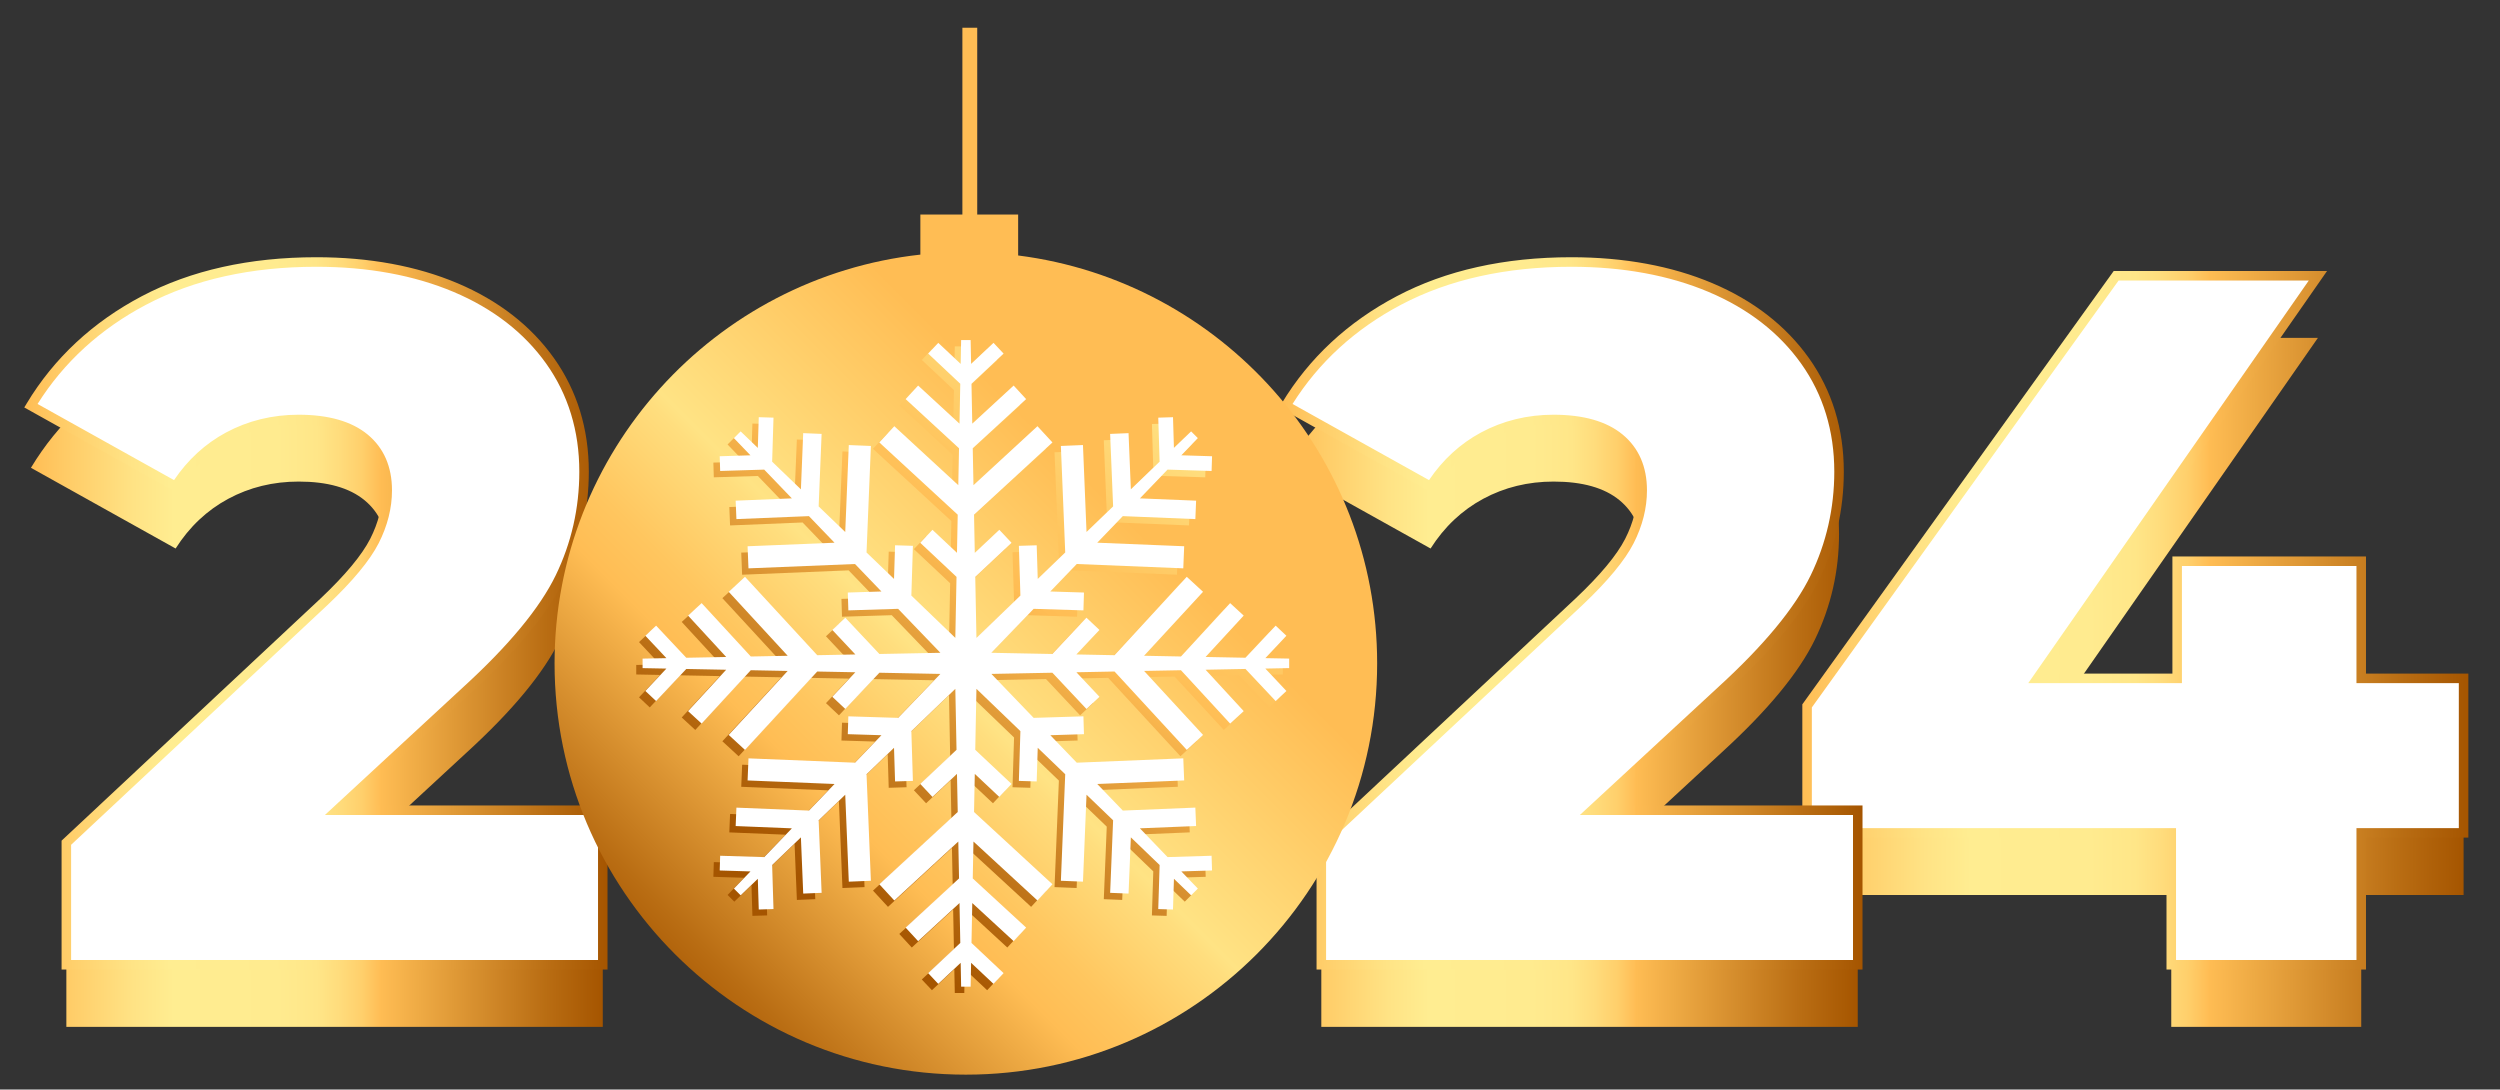
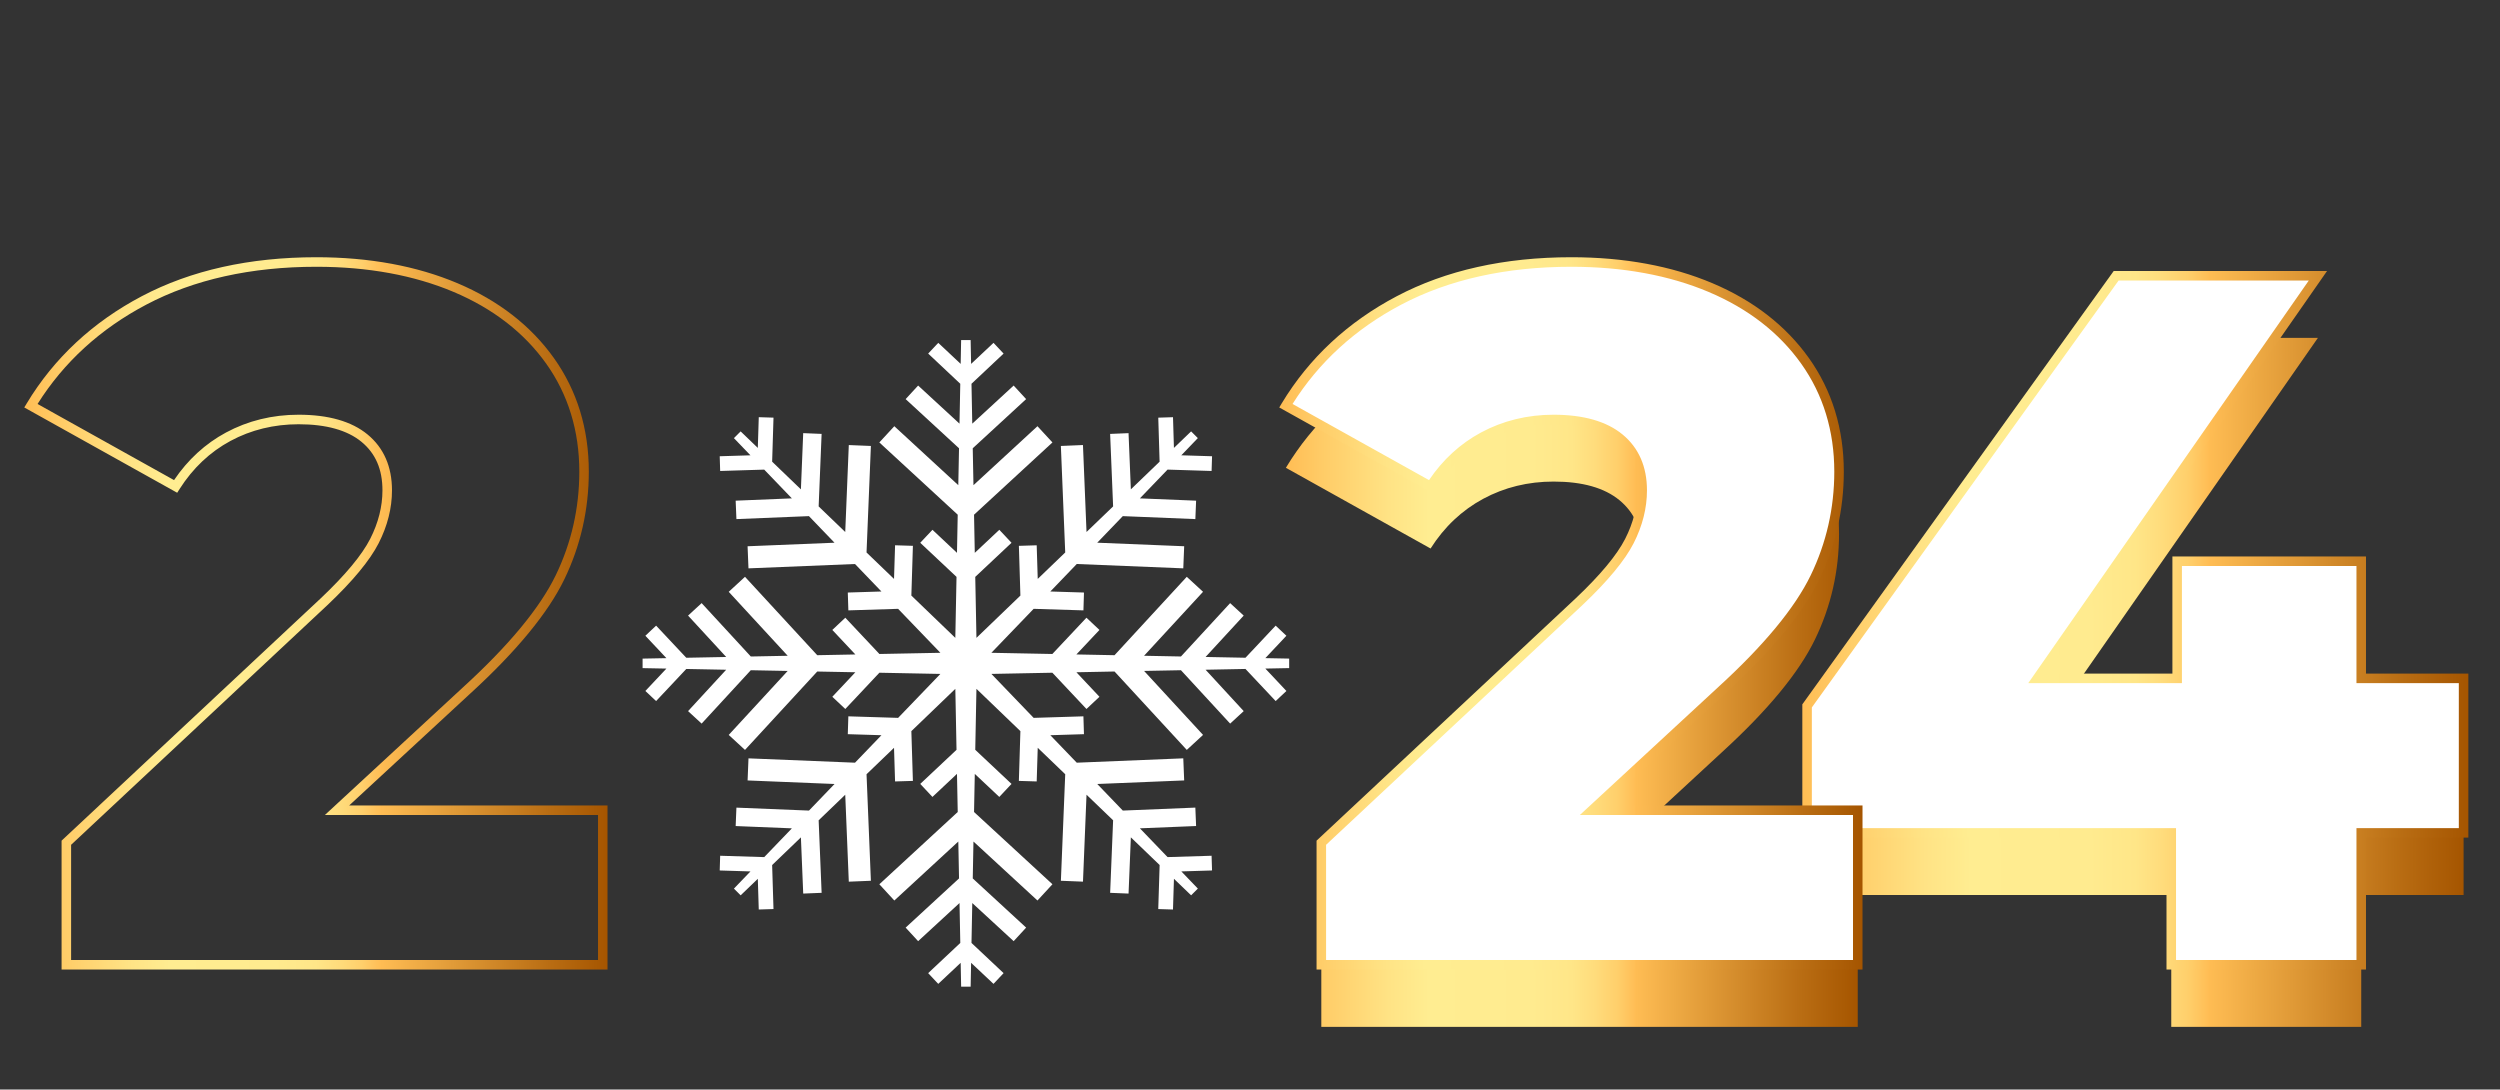
<svg xmlns="http://www.w3.org/2000/svg" xmlns:xlink="http://www.w3.org/1999/xlink" id="Layer_1" viewBox="0 0 1728.98 753.5">
  <rect x="0" y="0" width="1728.98" height="753.5" fill="#333333" stroke="none" />
  <defs>
    <style>.cls-1{fill:url(#linear-gradient);}.cls-1,.cls-2,.cls-3,.cls-4,.cls-5,.cls-6,.cls-7,.cls-8,.cls-9{stroke-width:0px;}.cls-2{fill:url(#linear-gradient-4);}.cls-3{fill:url(#linear-gradient-2);}.cls-4{fill:url(#linear-gradient-3);}.cls-5{fill:url(#linear-gradient-8);}.cls-6{fill:url(#linear-gradient-7);}.cls-7{fill:url(#linear-gradient-5);}.cls-8{fill:url(#linear-gradient-6);}.cls-9{fill:#fff;}</style>
    <linearGradient id="linear-gradient" x1="21.38" y1="467.16" x2="416.88" y2="467.16" gradientUnits="userSpaceOnUse">
      <stop offset="0" stop-color="#ffbd54" />
      <stop offset=".06" stop-color="#ffcb66" />
      <stop offset=".18" stop-color="#ffe385" />
      <stop offset=".25" stop-color="#ffed91" />
      <stop offset=".43" stop-color="#ffeb8f" />
      <stop offset=".5" stop-color="#ffe688" />
      <stop offset=".54" stop-color="#ffdc7c" />
      <stop offset=".58" stop-color="#ffcf6b" />
      <stop offset=".61" stop-color="#ffbe56" />
      <stop offset=".61" stop-color="#ffbd54" />
      <stop offset=".68" stop-color="#ea4" />
      <stop offset=".9" stop-color="#b96d13" />
      <stop offset="1" stop-color="#a55500" />
    </linearGradient>
    <linearGradient id="linear-gradient-2" x1="16.8" y1="424.21" x2="420.18" y2="424.21" xlink:href="#linear-gradient" />
    <linearGradient id="linear-gradient-3" x1="1249.76" y1="471.92" x2="1703.8" y2="471.92" xlink:href="#linear-gradient" />
    <linearGradient id="linear-gradient-4" x1="1246.47" y1="428.98" x2="1707.09" y2="428.98" xlink:href="#linear-gradient" />
    <linearGradient id="linear-gradient-5" x1="889.31" x2="1284.81" xlink:href="#linear-gradient" />
    <linearGradient id="linear-gradient-6" x1="884.73" y1="424.21" x2="1288.11" y2="424.21" xlink:href="#linear-gradient" />
    <linearGradient id="linear-gradient-7" x1="763.87" y1="343.04" x2="435.98" y2="670.93" gradientUnits="userSpaceOnUse">
      <stop offset="0" stop-color="#ffbd54" />
      <stop offset=".36" stop-color="#ffe384" />
      <stop offset=".38" stop-color="#ffde7e" />
      <stop offset=".53" stop-color="#ffc65f" />
      <stop offset=".61" stop-color="#ffbd54" />
      <stop offset=".68" stop-color="#ea4" />
      <stop offset=".9" stop-color="#b96d13" />
      <stop offset="1" stop-color="#a55500" />
    </linearGradient>
    <linearGradient id="linear-gradient-8" x1="930.17" y1="91.64" x2="558.31" y2="609.9" xlink:href="#linear-gradient-7" />
  </defs>
-   <path class="cls-1" d="M416.88,603.3v106.87H45.89v-84.41l178.35-166.78c17.24-16.34,28.82-30.29,34.72-41.86,5.89-11.57,8.85-23.25,8.85-35.06,0-15.42-5.22-27.45-15.66-36.08-10.44-8.61-25.64-12.93-45.61-12.93-17.7,0-33.92,3.98-48.67,11.91-14.75,7.95-26.89,19.4-36.41,34.38l-100.07-55.82c18.61-30.86,44.69-55.14,78.28-72.84,33.58-17.7,73.29-26.55,119.13-26.55,36.3,0,68.41,5.9,96.32,17.7,27.92,11.81,49.69,28.71,65.35,50.71,15.65,22.02,23.48,47.54,23.48,76.58,0,25.87-5.56,50.27-16.68,73.18-11.12,22.92-32.57,48.91-64.33,77.94l-89.85,83.05h183.8Z" />
-   <path class="cls-9" d="M416.88,560.36v106.87H45.89v-84.41l178.35-166.78c17.24-16.34,28.82-30.29,34.72-41.86,5.89-11.57,8.85-23.25,8.85-35.06,0-15.42-5.22-27.45-15.66-36.08-10.44-8.62-25.64-12.93-45.61-12.93-17.7,0-33.92,3.98-48.67,11.91-14.75,7.95-26.89,19.4-36.41,34.38l-100.07-55.82c18.61-30.86,44.69-55.14,78.28-72.84,33.58-17.7,73.29-26.55,119.13-26.55,36.3,0,68.41,5.9,96.32,17.7,27.92,11.81,49.69,28.71,65.35,50.71,15.65,22.02,23.48,47.54,23.48,76.58,0,25.87-5.56,50.27-16.68,73.18-11.12,22.92-32.57,48.91-64.33,77.94l-89.85,83.05h183.8Z" />
  <path class="cls-3" d="M420.18,670.52H42.59v-89.13l179.39-167.75c16.88-15.99,28.33-29.77,34.03-40.95,5.64-11.07,8.49-22.36,8.49-33.56,0-14.52-4.73-25.49-14.46-33.54-9.79-8.08-24.44-12.18-43.51-12.18-17.06,0-32.9,3.87-47.11,11.52-14.18,7.64-26.02,18.82-35.2,33.24l-1.67,2.62-105.76-58.99,1.76-2.92c18.84-31.24,45.61-56.16,79.56-74.05,33.9-17.87,74.5-26.93,120.66-26.93,36.57,0,69.41,6.04,97.6,17.96,28.35,11.99,50.81,29.43,66.76,51.84,15.99,22.49,24.09,48.89,24.09,78.49,0,26.26-5.72,51.36-17,74.61-11.26,23.2-33.15,49.76-65.08,78.94l-83.66,77.32h178.68v113.46ZM49.18,663.94h364.41v-100.28h-188.92l96.03-88.76c31.32-28.63,52.71-54.52,63.6-76.96,10.85-22.35,16.35-46.49,16.35-71.74,0-28.2-7.69-53.32-22.87-74.67-15.23-21.4-36.74-38.08-63.95-49.59-27.38-11.57-59.36-17.44-95.04-17.44-45.09,0-84.65,8.8-117.59,26.17-31.82,16.76-57.11,39.87-75.22,68.72l94.39,52.65c9.54-14.13,21.61-25.2,35.93-32.91,15.18-8.17,32.08-12.31,50.23-12.31,20.65,0,36.7,4.6,47.71,13.69,11.19,9.25,16.86,22.24,16.86,38.62,0,12.25-3.1,24.55-9.21,36.55-6.04,11.85-17.94,26.24-35.39,42.76l-177.32,165.82v79.69Z" />
  <polygon class="cls-4" points="1703.8 618.96 1633.01 618.96 1633.01 710.17 1501.63 710.17 1501.63 618.96 1249.76 618.96 1249.76 531.14 1463.51 233.67 1603.05 233.67 1409.05 512.08 1505.71 512.08 1505.71 431.08 1633.01 431.08 1633.01 512.08 1703.8 512.08 1703.8 618.96" />
  <polygon class="cls-9" points="1703.8 576.01 1633.01 576.01 1633.01 667.23 1501.63 667.23 1501.63 576.01 1249.76 576.01 1249.76 488.2 1463.51 190.72 1603.05 190.72 1409.05 469.14 1505.71 469.14 1505.71 388.13 1633.01 388.13 1633.01 469.14 1703.8 469.14 1703.8 576.01" />
  <path class="cls-2" d="M1636.3,670.52h-137.97v-91.22h-251.86v-92.17l.62-.86,214.73-298.85h147.55l-194.01,278.42h87.06v-81.01h133.88v81.01h70.79v113.46h-70.79v91.22ZM1504.92,663.94h124.79v-91.22h70.79v-100.29h-70.79v-81.01h-120.71v81.01h-106.27l194.01-278.42h-131.54l-212.14,295.24v83.46h251.86v91.22Z" />
  <path class="cls-7" d="M1284.81,603.3v106.87h-371v-84.41l178.35-166.78c17.24-16.34,28.82-30.29,34.72-41.86,5.89-11.57,8.85-23.25,8.85-35.06,0-15.42-5.22-27.45-15.66-36.08-10.44-8.61-25.64-12.93-45.61-12.93-17.7,0-33.93,3.98-48.67,11.91-14.75,7.95-26.89,19.4-36.41,34.38l-100.07-55.82c18.61-30.86,44.69-55.14,78.28-72.84,33.58-17.7,73.29-26.55,119.13-26.55,36.3,0,68.41,5.9,96.32,17.7,27.92,11.81,49.69,28.71,65.35,50.71,15.65,22.02,23.48,47.54,23.48,76.58,0,25.87-5.56,50.27-16.68,73.18-11.12,22.92-32.57,48.91-64.33,77.94l-89.85,83.05h183.8Z" />
  <path class="cls-9" d="M1284.81,560.36v106.87h-371v-84.41l178.35-166.78c17.24-16.34,28.82-30.29,34.72-41.86,5.89-11.57,8.85-23.25,8.85-35.06,0-15.42-5.22-27.45-15.66-36.08-10.44-8.62-25.64-12.93-45.61-12.93-17.7,0-33.93,3.98-48.67,11.91-14.75,7.95-26.89,19.4-36.41,34.38l-100.07-55.82c18.61-30.86,44.69-55.14,78.28-72.84,33.58-17.7,73.29-26.55,119.13-26.55,36.3,0,68.41,5.9,96.32,17.7,27.92,11.81,49.69,28.71,65.35,50.71,15.65,22.02,23.48,47.54,23.48,76.58,0,25.87-5.56,50.27-16.68,73.18-11.12,22.92-32.57,48.91-64.33,77.94l-89.85,83.05h183.8Z" />
  <path class="cls-8" d="M1288.11,670.52h-377.59v-89.13l179.39-167.75c16.88-15.99,28.33-29.77,34.03-40.95,5.64-11.07,8.49-22.36,8.49-33.56,0-14.52-4.73-25.49-14.46-33.54-9.79-8.08-24.44-12.18-43.51-12.18-17.06,0-32.9,3.87-47.11,11.52-14.18,7.64-26.02,18.82-35.2,33.24l-1.67,2.62-105.76-58.99,1.76-2.92c18.84-31.24,45.61-56.16,79.57-74.05,33.9-17.87,74.5-26.93,120.66-26.93,36.57,0,69.41,6.04,97.6,17.96,28.35,11.99,50.81,29.43,66.76,51.84,15.99,22.49,24.09,48.89,24.09,78.49,0,26.26-5.72,51.36-17,74.61-11.26,23.2-33.15,49.76-65.08,78.94l-83.66,77.32h178.68v113.46ZM917.11,663.94h364.41v-100.28h-188.92l96.03-88.76c31.32-28.63,52.71-54.52,63.6-76.96,10.85-22.35,16.35-46.49,16.35-71.74,0-28.2-7.69-53.32-22.87-74.67-15.23-21.4-36.74-38.08-63.95-49.59-27.38-11.57-59.36-17.44-95.04-17.44-45.09,0-84.65,8.8-117.59,26.17-31.82,16.76-57.11,39.87-75.22,68.72l94.39,52.65c9.54-14.13,21.61-25.2,35.93-32.91,15.18-8.17,32.08-12.31,50.23-12.31,20.65,0,36.7,4.6,47.71,13.69,11.19,9.25,16.86,22.24,16.86,38.62,0,12.25-3.1,24.55-9.21,36.55-6.04,11.85-17.94,26.24-35.39,42.76l-177.32,165.82v79.69Z" />
-   <path class="cls-6" d="M704.14,176.69v-28.33h-28.3V19.18h-10.26v129.18h-29.06v27.73c-142.29,15.66-252.99,136.22-252.99,282.68,0,157.1,127.35,284.45,284.45,284.45s284.45-127.35,284.45-284.45c0-144.84-108.29-264.32-248.3-282.09Z" />
-   <polygon class="cls-5" points="887.19 459.87 870.71 459.55 885.27 444.07 877.84 437.08 856.97 459.28 829.37 458.74 855.74 430.13 846.36 421.5 812.35 458.41 786.84 457.92 827.62 413.67 816.37 403.3 766.4 457.52 740.03 457.01 755.97 440.05 746.99 431.6 723.41 456.68 681.23 455.86 710.47 425.46 744.89 426.52 745.28 414.19 722.01 413.46 740.29 394.45 813.96 397.46 814.58 382.18 754.45 379.73 772.13 361.34 822.31 363.39 822.83 350.65 783.94 349.06 803.08 329.17 833.54 330.11 833.86 319.93 812.59 319.27 824.02 307.39 819.37 302.74 807.49 314.16 806.85 292.93 796.66 293.24 797.58 323.69 777.69 342.82 776.1 303.95 763.37 304.48 765.42 354.62 747.04 372.31 744.58 312.18 729.3 312.81 732.31 386.48 713.3 404.76 712.58 381.51 700.25 381.89 701.31 416.29 670.91 445.54 670.08 403.35 695.17 379.78 686.73 370.79 669.76 386.73 669.25 360.35 723.47 310.39 713.11 299.15 668.85 339.93 668.35 314.41 705.27 280.41 696.63 271.03 668.02 297.39 667.48 269.8 689.69 248.93 682.7 241.5 667.21 256.06 666.89 239.58 660.32 239.58 660 256.06 644.51 241.5 637.52 248.93 659.73 269.8 659.19 297.39 630.58 271.03 621.94 280.41 658.86 314.42 658.36 339.94 614.11 299.15 603.75 310.39 657.96 360.35 657.45 386.73 640.49 370.79 632.04 379.78 657.12 403.36 656.3 445.54 625.89 416.29 626.96 381.88 614.64 381.5 613.91 404.77 594.9 386.48 597.91 312.81 582.62 312.2 580.17 372.32 561.78 354.63 563.83 304.47 551.1 303.94 549.51 342.83 529.62 323.7 530.56 293.23 520.36 292.92 519.71 314.17 507.83 302.74 503.18 307.39 514.61 319.28 493.36 319.93 493.67 330.11 524.13 329.18 543.26 349.06 504.39 350.65 504.91 363.39 555.07 361.34 572.75 379.73 512.63 382.19 513.25 397.47 586.91 394.45 605.2 413.46 581.94 414.19 582.32 426.52 616.73 425.46 645.98 455.86 603.8 456.69 580.21 431.6 571.23 440.05 587.18 457.01 560.81 457.52 510.84 403.31 499.59 413.68 540.37 457.92 514.87 458.42 480.85 421.5 471.47 430.13 497.84 458.75 470.24 459.29 449.37 437.08 441.94 444.07 456.5 459.56 440.02 459.88 440.02 466.46 456.5 466.78 441.94 482.26 449.37 489.24 470.24 467.05 497.83 467.58 471.47 496.2 480.85 504.83 514.85 467.91 540.36 468.41 499.59 512.66 510.84 523.03 560.79 468.81 587.17 469.32 571.23 486.28 580.22 494.73 603.79 469.65 645.98 470.47 616.74 500.86 582.32 499.81 581.94 512.14 605.21 512.86 586.93 531.86 513.26 528.86 512.64 544.14 572.77 546.59 555.09 564.98 504.91 562.94 504.39 575.68 543.28 577.26 524.13 597.16 493.67 596.22 493.36 606.4 514.62 607.06 503.19 618.94 507.84 623.59 519.71 612.17 520.36 633.4 530.55 633.09 529.62 602.64 549.51 583.51 551.11 622.39 563.84 621.86 561.78 571.71 580.17 554.02 582.63 614.15 597.91 613.52 594.9 539.86 613.91 521.57 614.63 544.83 626.96 544.45 625.89 510.04 656.3 480.79 657.13 522.96 632.04 546.55 640.48 555.54 657.45 539.59 657.97 565.96 603.76 615.94 614.12 627.18 658.36 586.38 658.86 611.9 621.94 645.92 630.58 655.3 659.19 628.93 659.73 656.53 637.52 677.4 644.5 684.83 660 670.27 660.32 686.75 666.9 686.75 667.22 670.27 682.7 684.83 689.68 677.4 667.49 656.53 668.03 628.94 696.64 655.3 705.28 645.92 668.36 611.91 668.85 586.39 713.11 627.17 723.47 615.93 669.25 565.97 669.76 539.6 686.72 555.54 695.17 546.55 670.09 522.96 670.91 480.79 701.31 510.03 700.25 544.45 712.58 544.83 713.3 521.56 732.31 539.84 729.31 613.52 744.59 614.13 747.04 554.01 765.42 571.69 763.38 621.86 776.11 622.39 777.7 583.49 797.6 602.63 796.65 633.1 806.84 633.41 807.5 612.16 819.38 623.58 824.03 618.93 812.61 607.05 833.85 606.4 833.53 596.22 803.09 597.15 783.95 577.26 822.82 575.67 822.3 562.93 772.14 564.98 754.45 546.59 814.58 544.13 813.96 528.85 740.29 531.86 722.01 512.86 745.26 512.14 744.88 499.81 710.47 500.86 681.23 470.47 723.42 469.64 746.99 494.73 755.98 486.28 740.03 469.32 766.41 468.8 816.38 523.02 827.63 512.65 786.85 468.4 812.35 467.91 846.37 504.83 855.75 496.2 829.37 467.57 856.96 467.04 877.85 489.24 885.28 482.26 870.71 466.77 887.19 466.45 887.19 459.87" />
  <polygon class="cls-9" points="891.58 455.48 875.1 455.16 889.66 439.68 882.23 432.69 861.36 454.89 833.77 454.35 860.13 425.74 850.75 417.11 816.74 454.02 791.23 453.52 832.01 409.28 820.76 398.91 770.8 453.13 744.42 452.61 760.37 435.66 751.38 427.21 727.8 452.29 685.62 451.47 714.87 421.06 749.29 422.13 749.67 409.79 726.4 409.07 744.68 390.06 818.35 393.06 818.97 377.78 758.84 375.33 776.52 356.95 826.7 359 827.22 346.26 788.33 344.67 807.47 324.77 837.93 325.72 838.25 315.54 816.98 314.88 828.41 302.99 823.76 298.34 811.88 309.77 811.24 288.53 801.05 288.85 801.97 319.3 782.09 338.43 780.49 299.56 767.76 300.09 769.82 350.23 751.43 367.92 748.97 307.78 733.69 308.42 736.7 382.08 717.69 400.37 716.97 377.12 704.65 377.5 705.7 411.9 675.3 441.14 674.48 398.96 699.56 375.39 691.12 366.4 674.15 382.34 673.64 355.96 727.86 305.99 717.5 294.76 673.24 335.54 672.74 310.02 709.66 276.02 701.03 266.64 672.41 293 671.87 265.41 694.08 244.53 687.1 237.11 671.61 251.67 671.28 235.19 664.71 235.19 664.39 251.67 648.9 237.11 641.92 244.53 664.12 265.41 663.58 293 634.97 266.64 626.33 276.02 663.25 310.02 662.75 335.54 618.5 294.76 608.14 305.99 662.35 355.96 661.84 382.34 644.88 366.4 636.43 375.39 661.52 398.96 660.69 441.15 630.29 411.9 631.36 377.49 619.03 377.11 618.3 400.38 599.29 382.09 602.3 308.42 587.02 307.8 584.56 367.93 566.17 350.24 568.22 300.08 555.49 299.55 553.9 338.44 534.01 319.3 534.95 288.84 524.76 288.52 524.1 309.78 512.22 298.35 507.57 303 519 314.89 497.75 315.54 498.06 325.72 528.52 324.78 547.65 344.67 508.78 346.26 509.3 359 559.46 356.95 577.14 375.34 517.02 377.79 517.64 393.07 591.31 390.06 609.59 409.07 586.33 409.79 586.72 422.13 621.12 421.06 650.37 451.47 608.19 452.29 584.6 427.21 575.62 435.66 591.57 452.62 565.2 453.13 515.23 398.92 503.98 409.29 544.76 453.53 519.26 454.03 485.24 417.11 475.86 425.74 502.23 454.36 474.63 454.9 453.76 432.69 446.33 439.68 460.89 455.17 444.41 455.49 444.41 462.07 460.89 462.39 446.33 477.87 453.76 484.85 474.63 462.65 502.22 463.19 475.86 491.8 485.24 500.44 519.24 463.52 544.75 464.02 503.98 508.27 515.23 518.64 565.19 464.42 591.56 464.93 575.62 481.89 584.61 490.33 608.18 465.25 650.37 466.08 621.14 496.47 586.71 495.41 586.33 507.75 609.6 508.47 591.32 527.47 517.65 524.47 517.03 539.75 577.16 542.2 559.48 560.59 509.3 558.55 508.78 571.29 547.67 572.87 528.53 592.77 498.06 591.83 497.75 602.01 519.01 602.67 507.58 614.55 512.23 619.2 524.1 607.78 524.75 629.01 534.94 628.69 534.01 598.25 553.9 579.12 555.5 617.99 568.23 617.47 566.17 567.32 584.56 549.63 587.02 609.76 602.3 609.13 599.29 535.46 618.3 517.18 619.02 540.44 631.35 540.06 630.29 505.65 660.7 476.4 661.52 518.57 636.43 542.15 644.87 551.15 661.84 535.2 662.36 561.57 608.15 611.55 618.51 622.79 662.76 581.99 663.26 607.51 626.33 641.53 634.97 650.9 663.59 624.53 664.13 652.14 641.91 673.01 648.89 680.44 664.39 665.88 664.72 682.36 671.29 682.36 671.61 665.88 687.09 680.44 694.08 673.01 671.88 652.13 672.42 624.54 701.03 650.9 709.67 641.53 672.75 607.52 673.24 582 717.5 622.78 727.86 611.54 673.64 561.58 674.16 535.21 691.11 551.15 699.56 542.15 674.48 518.57 675.3 476.4 705.7 505.64 704.64 540.06 716.97 540.44 717.69 517.17 736.7 535.45 733.7 609.13 748.98 609.74 751.43 549.62 769.82 567.3 767.77 617.47 780.5 617.99 782.09 579.1 801.99 598.24 801.04 628.7 811.23 629.02 811.89 607.76 823.77 619.19 828.43 614.54 817 602.66 838.24 602.01 837.92 591.83 807.48 592.76 788.34 572.86 827.21 571.27 826.69 558.53 776.53 560.59 758.85 542.2 818.97 539.74 818.35 524.46 744.68 527.47 726.4 508.47 749.66 507.75 749.28 495.41 714.86 496.47 685.63 466.07 727.81 465.25 751.39 490.33 760.37 481.89 744.43 464.93 770.8 464.41 820.77 518.63 832.02 508.26 791.24 464.01 816.74 463.52 850.76 500.44 860.14 491.8 833.77 463.18 861.36 462.64 882.24 484.85 889.67 477.87 875.1 462.38 891.58 462.05 891.58 455.48" />
</svg>